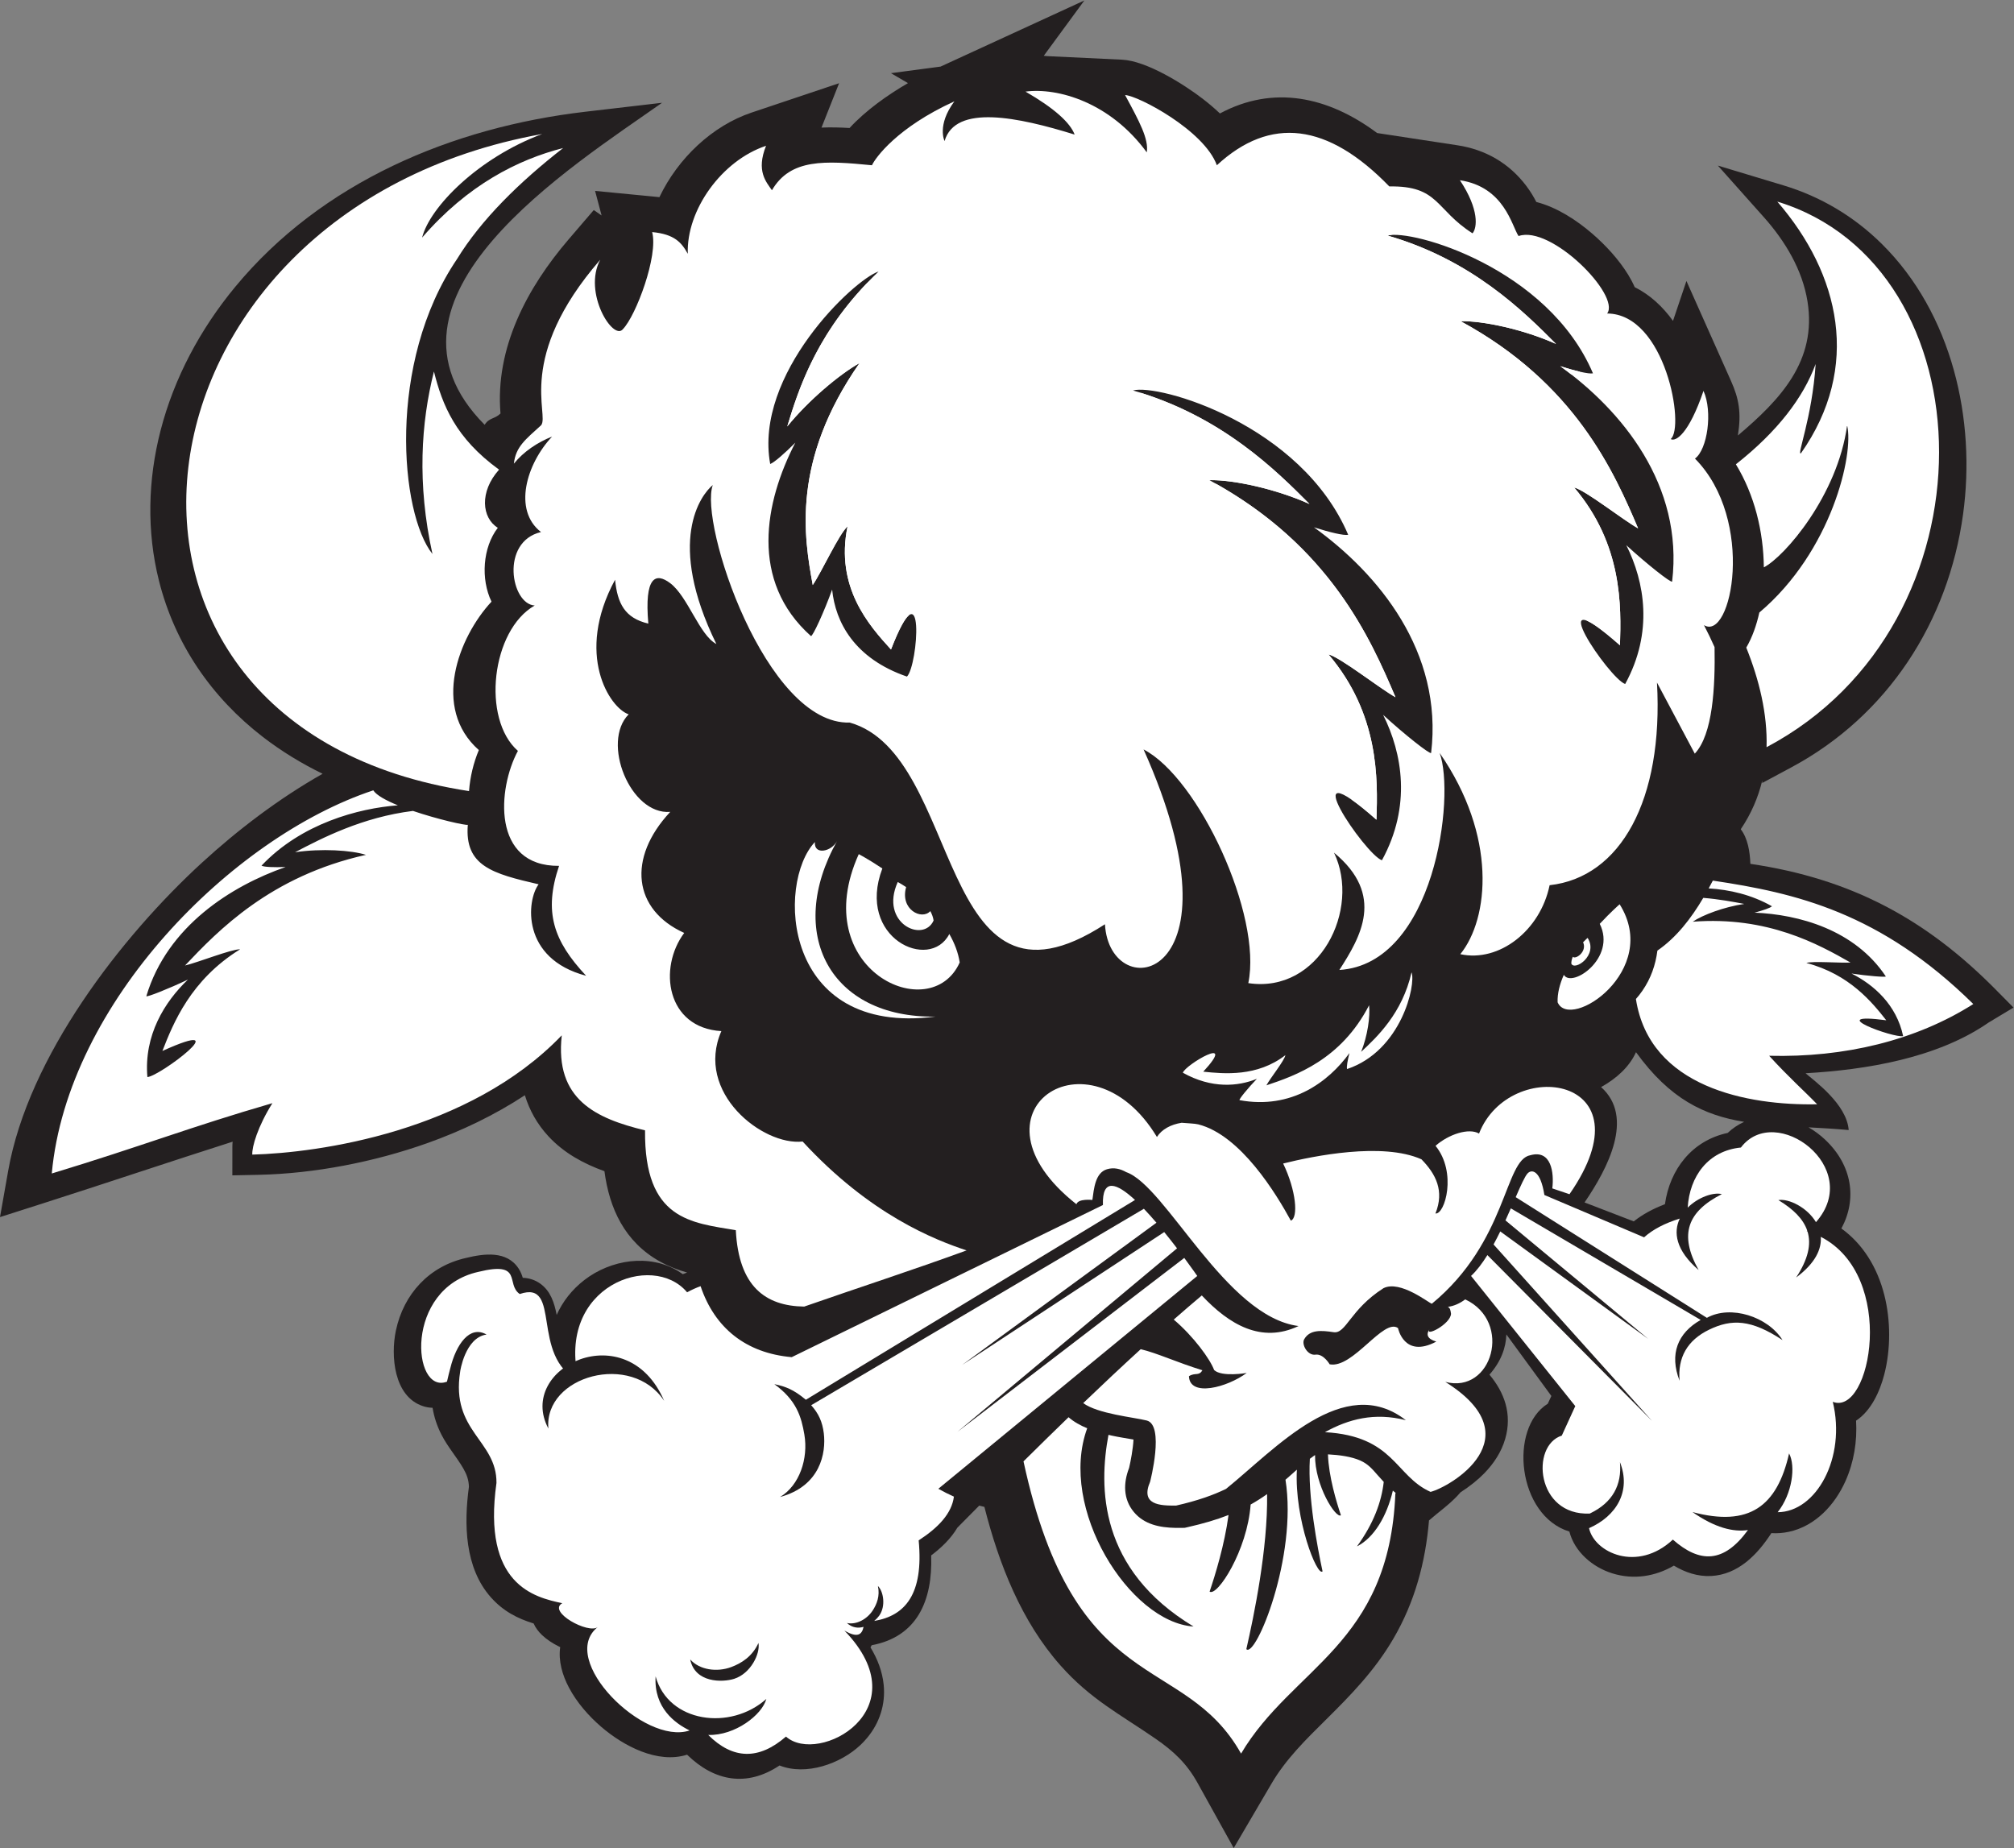
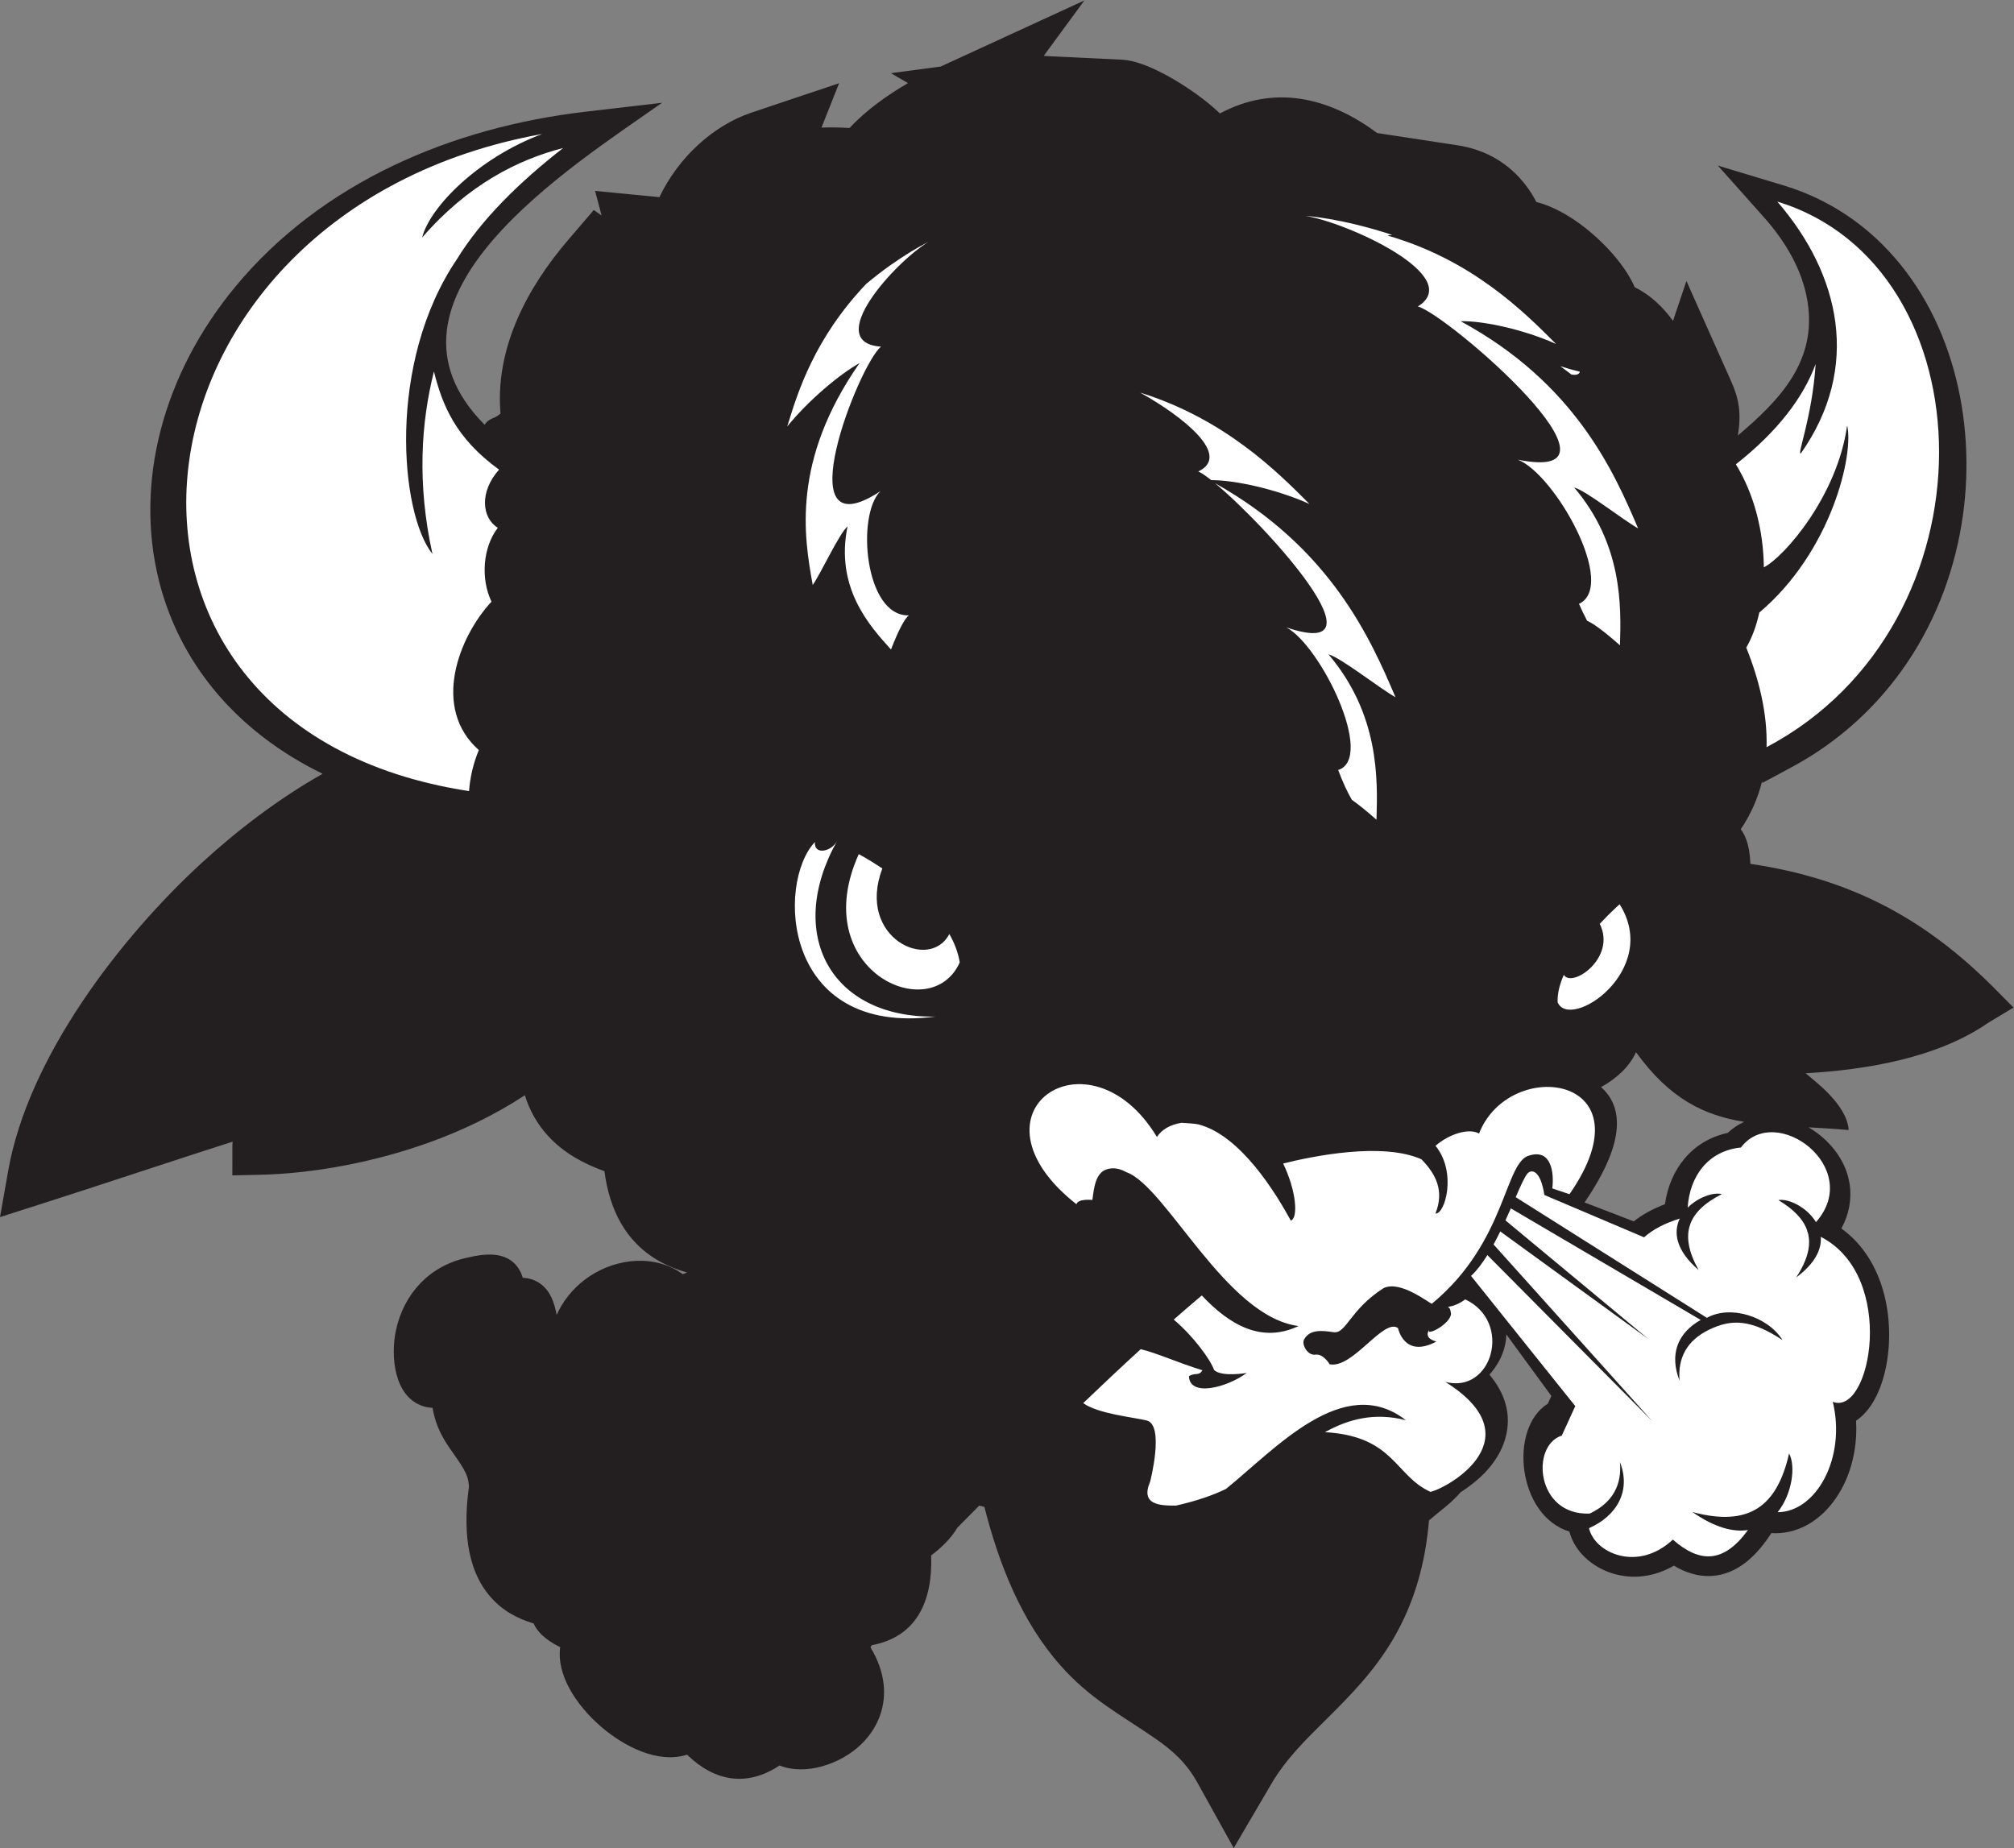
<svg xmlns="http://www.w3.org/2000/svg" viewBox="0 0 1013.253 929.787" height="929.787" width="1013.253" xml:space="preserve" id="svg2" version="1.1">
  <rect x="0" y="0" width="1013.253" height="929.787" fill="#808080" stroke="none" />
  <defs id="defs6" />
  <g transform="matrix(1.333,0,0,-1.333,0,929.787)" id="g10">
    <g transform="scale(0.1)" id="g12">
      <path id="path14" style="fill:#231f20;fill-opacity:1;fill-rule:evenodd;stroke:none" d="m 3715.34,1287.63 c -6.53,1.52 -13.02,3.15 -19.49,4.88 -28,-28.21 -55.54,-56.02 -82.49,-83.29 -24.36,-41.04 -60.06,-75.59 -98.95,-104.73 6.09,-171.314 -53.55,-307.049 -224.52,-339.002 -1.41,-2.804 -2.9,-5.508 -4.46,-8.105 26.22,-43.203 44.78,-90.625 49.84,-141.465 7.33,-73.789 -15.42,-143.613 -62.72,-200.352 -7.89,-9.472 -16.36,-18.457 -25.33,-26.914 -74.72,-70.527 -205.02,-116.679 -305.06,-76.98 -122.84,-81.984 -245.23,-60.539 -348.94,40.691 -111.83,-35.437 -240.45,33.543 -323.27,104.512 -48.15,41.262 -92.93,92.629 -122.66,148.867 -24.75,46.797 -40.38,100.235 -32.99,152.703 -1.91,0.91 -3.8,1.828 -5.66,2.746 -22.52,11.2 -45.04,25.664 -63.26,43.067 -13.22,12.629 -24.29,27.246 -31.36,43.387 -61.05,18.605 -115.18,46.71 -161.22,98.496 -99.15,111.559 -102.08,276.989 -83,417.139 -0.54,25.64 -7.98,46.48 -20.91,68.95 -25.41,44.14 -58.46,80.72 -82.45,127.49 -17.16,33.43 -28.14,67.3 -33.8,101.94 -11.97,0.27 -24.24,2.3 -36.69,6.44 -109.7,36.35 -121.91,189.93 -101.77,285.03 29.24,138.02 125.23,242.72 264.43,274.07 67.8,16.59 154.34,28.48 198.75,-39.95 7.25,-11.18 12,-22.67 15.71,-34.91 23.16,-0.88 45.73,-7.5 66.29,-22.27 38.06,-27.33 52.58,-70.86 61.7,-117.65 22.55,49.88 56.94,94.96 104.85,131.84 98.98,76.24 244.09,100.15 354.19,33.1 5.8,-3.53 11.44,-7.29 16.9,-11.27 4.24,1.67 8.51,3.27 12.8,4.79 l 3.58,1.26 c -35.02,9.99 -69.23,23.04 -102.67,41.65 -133.58,74.31 -190.99,201.1 -209.4,340.9 -78.83,28.42 -152.74,68.45 -211.35,131.68 -43.2,46.6 -71.85,99.1 -88.95,155.01 -115.25,-75.57 -239.49,-134.86 -366.88,-180.29 -200.99,-71.68 -428.24,-115.58 -636.942,-120 l -100.262,-2.12 0.129,109.92 c 0.011,5.62 0.363,11.37 1.019,17.22 C 637.309,2589.26 397.402,2508.39 156.648,2431.5 L 0,2381.46 30.922,2556.43 c 76.379,432.12 427.34,883.91 731.387,1162.73 133.789,122.7 289.291,241.55 455.291,335.51 -79.08,38.57 -154.56,84.44 -224.866,138.56 -194.402,149.68 -332.804,351.27 -392.761,589.92 -46.825,186.36 -41.871,381.19 5.957,566.8 51.371,199.37 150.554,383.64 281.41,542.01 327.56,396.44 819.73,602.86 1321.77,661.46 l 289.58,33.8 C 2161.04,6348.68 1355.78,5848.09 1829.25,5371.8 c 17.21,27.77 37.59,20.93 59.74,42.68 -20.84,247.21 100.43,474.59 257.51,657.69 l 94.55,110.21 29.51,-20.49 -24.61,92.74 231.8,-22.45 c 3.7,-0.36 7.37,-0.75 11,-1.18 70.06,146.98 199.84,269.57 347.77,319.21 l 330.39,110.86 -66.41,-167.48 c 34.64,1.51 70.12,0.62 105.92,-1.56 60.71,65.94 143.34,124.75 220.49,169.4 l -64.25,37.52 187.28,24.88 542.7,249.58 -153.25,-208.88 c 5,-0.38 9.99,-0.82 14.97,-1.33 l 280.52,-13.31 c 92.37,-4.38 232.5,-92.21 304.59,-147.68 22.03,-16.95 43.97,-35.39 64.79,-55.3 201.79,108.31 408.44,64.02 593.34,-73.86 l 303.42,-46.28 c 105.6,-16.11 195.15,-67.59 259.88,-153.68 16.19,-21.54 27.58,-40.89 37.54,-60.28 78.67,-20.31 153.06,-69.31 212.19,-120.49 50.41,-43.66 99.43,-97.07 134.53,-154.2 9.22,-15.03 17.52,-30.69 24.57,-46.75 58.71,-29.27 106.4,-74.38 144.53,-127.3 l 50.7,150.56 168.24,-377.33 c 29.85,-66.93 39.53,-119.37 26.02,-205.8 160.21,135.49 298.75,281.54 262.67,505.96 -19.25,119.72 -84.55,228.05 -164.96,318.24 l -173.36,194.47 247.99,-74.82 c 140.26,-42.32 265.78,-117.02 370.57,-220.62 266.46,-263.43 355.86,-664.55 306.95,-1020.46 -55.9,-406.92 -285.37,-760.57 -647.09,-954.77 l -111.09,-59.66 0.02,8.77 c -15.24,-63.31 -41.45,-124.84 -80.98,-183.28 26.1,-33.74 34.57,-83.42 36.33,-130.65 382.23,-56.2 664.1,-209.85 925.02,-473.58 l 68.07,-68.83 -93.72,-56.39 c -195.17,-135.46 -465.11,-178.68 -691.07,-191.54 31.91,-27.91 155.57,-116.19 162.77,-214.34 -53.2,4.77 -103.57,7.64 -151.56,10.2 22.38,-12.9 43.26,-28.38 61.88,-45.8 104.08,-97.38 121.56,-226.46 62.05,-335.97 39.61,-28.57 73.57,-64.67 101.09,-107.56 28.34,-44.2 48.36,-93.31 61.17,-144.14 23.99,-95.22 24.28,-203.94 -0.31,-299.11 -16.56,-64.06 -49.51,-137.08 -106.46,-174.52 4.62,-77.85 -8.17,-156.87 -39.99,-228.04 -40.25,-90.09 -113.43,-169.45 -212.87,-191.27 -22.2,-4.88 -44.64,-6.53 -66.87,-5.16 -52.93,-81.83 -126.06,-156.69 -227.52,-161.84 -50.59,-2.57 -97.99,13.65 -140.35,39.16 -69.77,-40.75 -151.55,-54.42 -232.46,-29.15 -74.75,23.34 -142.37,81.3 -162,157.67 -196.44,60.43 -229.37,390.59 -81.58,482.54 4.51,9.95 9.07,19.69 13.62,29.25 l -169.87,232.29 c -1.44,-48.71 -19.33,-101.24 -63.85,-151.81 55.81,-66.54 86.74,-147.98 59.46,-242.46 -14.34,-49.64 -43.24,-93.17 -79.03,-129.96 -23.39,-24.04 -55.25,-49.76 -89.59,-71.68 -3.53,-4.12 -7.18,-8.2 -10.95,-12.24 -32.68,-35.07 -72.74,-62.91 -107.99,-93.88 C 5379.94,1078.18 5339.8,928.145 5258.26,789.082 5188.32,669.813 5099.69,578.691 5002.66,482.773 4927.91,408.887 4852.85,335.117 4799.1,243.469 L 4656.33,0 4519.28,246.797 c -40.51,72.961 -90.74,119.48 -158.32,166.101 -134.26,92.61 -244.71,148.223 -357.99,275.762 -147.77,166.379 -232.68,382.62 -287.63,598.97 z m 2867.41,1453.25 c -151.03,24.97 -279.82,85.59 -408.06,262.93 -25.35,-55.93 -74.49,-99.81 -131.86,-131.72 127.03,-113.05 25.55,-306.78 -62.38,-435.36 l 185.66,-71.49 c 33.4,26.48 73.21,48.03 117.76,64.84 18.36,131.47 102.2,240.27 236.79,269.08 18.34,17.29 39.18,31.37 62.09,41.72 v 0" />
-       <path id="path16" style="fill:#ffffff;fill-opacity:1;fill-rule:evenodd;stroke:none" d="m 6464.59,3651.43 c 311.68,-46.39 632.11,-119.86 983.11,-465.82 -217.45,-138.1 -486.74,-202.4 -770.53,-195.33 74.96,-82.19 132.11,-132.25 181.09,-183.05 -261.15,-5.3 -632.58,63.41 -683.94,397.37 8.06,8.95 16.17,19.14 24.66,31.45 32.09,46.51 49.61,97.79 56.45,151.21 71.6,49.34 126.87,120.81 173.16,199.04 59.73,-4.98 112.33,-14.8 154.67,-22.86 -76.31,-11.33 -157.63,-41.8 -194.49,-67.16 282.66,21.85 474.61,-85.18 595.41,-154.01 -38.05,-2.51 -142.77,6.25 -166.6,-1.59 163.2,-42.93 248.32,-148.79 301.58,-216.34 -244.14,31.75 29.92,-68.65 63.71,-59.68 -25.27,118.98 -111.5,194.2 -194.82,236.07 60.84,-9.08 129.63,-14.69 129.39,-10.79 -117.28,176.33 -328.69,233.8 -495.43,240.56 32.35,8.55 59.79,17.96 65.69,24.11 -76.72,43.73 -160.43,62.79 -238.77,67.43 5.33,9.74 10.54,19.55 15.66,29.39 z m -1227.6,2434.6 c 317.19,-91.35 512.91,-285.37 635.84,-409.07 -123.24,55.38 -276.74,87.86 -360.19,85.88 432.3,-234.14 579.24,-569.01 669.94,-781.89 -57.7,32.12 -197.6,143.22 -241.29,154.27 182.79,-215.32 177.64,-448.12 172.83,-595.67 -312.48,275.31 -39.63,-127.17 19.71,-146 106.89,195.47 73.57,385.06 4.28,523.8 76.46,-70.28 168.53,-143.05 172.87,-137.18 43.77,364.71 -190.75,646.37 -422.13,812.84 56.78,-18.08 107.5,-30.29 123.4,-26.97 -169.75,398.65 -684.52,545.17 -775.26,519.99 z M 3316.06,5950.41 c -231.96,-220.65 -301.87,-443.67 -344.81,-584.91 79.54,98.29 198.04,197.66 272.92,239.31 -257.84,-369.92 -209.67,-656.76 -176.67,-837.7 33.95,49.92 98.59,191.93 131.35,221.35 -47.14,-229.81 81.25,-374.07 163.99,-464.71 129.94,334.33 102.69,-59.88 60.23,-102.26 -198.52,68.42 -269.89,205.18 -282.4,328.34 -30.24,-83.64 -72.98,-176.88 -79.94,-175.4 -232.71,207.64 -175.09,505.9 -59,729.86 -40.59,-40.59 -78.96,-74.35 -94.79,-80.43 -61.9,338.81 315.46,695.8 409.12,726.55 z m 960.11,-448.96 c 332.31,-95.71 537.37,-298.98 666.17,-428.58 -129.12,58.03 -289.94,92.05 -377.38,89.98 452.91,-245.31 606.88,-596.15 701.9,-819.18 -60.45,33.65 -207.02,150.04 -252.8,161.62 191.51,-225.58 186.12,-469.49 181.08,-624.08 -327.41,288.45 -41.53,-133.23 20.64,-152.96 111.99,204.8 77.09,403.42 4.47,548.79 80.12,-73.63 176.59,-149.87 181.14,-143.73 45.86,382.11 -199.85,677.19 -442.27,851.61 59.49,-18.95 112.64,-31.73 129.3,-28.26 -177.85,417.67 -717.17,571.17 -812.25,544.79 z M 1765.64,3862.01 c -9.8,-2.55 -113.37,20.66 -207.08,52.48 -191.14,-23.79 -343.3,-102.59 -444.91,-155.99 99.3,14.84 212.12,7.76 267.62,-9.85 -360.2,-80.01 -558.618,-286.08 -682.918,-417.6 48.324,11.29 175.398,61.94 208.05,61.2 -186.925,-115.34 -252.75,-279.45 -293.437,-383.77 291.933,132.16 -11.223,-96.8 -56.699,-98.46 -13.653,157.74 65.172,284.09 153.031,367.83 -72.293,-34.38 -155.824,-67.46 -157,-62.51 79.133,264.05 320.558,415.79 525.593,487.45 -43.53,-1.63 -81.245,-0.32 -90.937,5.1 150.417,159.19 366.307,216.55 514.657,227.71 -44.82,18.3 -80.83,37.99 -92.75,56.56 C 874.883,3815.23 254.309,3189.75 195.449,2546.02 c 343.653,104.28 519.692,174.67 832.671,265.43 -55.265,-88 -77.636,-164.84 -75.897,-194.18 249.907,6.7 818.057,85.83 1167.987,450.15 -27.05,-243.12 129.88,-313.77 314.33,-358.61 -3.24,-339.1 175,-348.26 342.57,-376.83 10.9,-212.17 111.25,-286.11 258.03,-288.31 203.89,71.13 411.64,138.52 613.01,212.06 -117.66,38.85 -363.46,133.43 -618.83,410.97 -150.36,-16.9 -408.09,184.94 -306.72,416.69 -207.76,12.39 -239.06,238.38 -140.2,370.57 -192.7,87.05 -216.31,281.88 -52.7,456.92 -151.15,-12.31 -261.11,263.42 -156.95,368.14 -71.35,23.78 -204.05,225.92 -51.37,507.97 9.05,-89.56 36.62,-144.59 125.56,-165.52 -15.44,177.26 27.34,194.29 82.61,152.55 66.71,-50.37 110.22,-196.34 174.23,-229.6 -190.25,388.11 -58.76,562.79 -13.55,599.97 -52.77,-143.26 200.18,-905.98 516.95,-896.46 431.32,-122.02 322.91,-1176.88 963.19,-761.23 17.6,-314.07 541.02,-222.19 145.74,659.84 207.85,-107.5 448.62,-626.07 395.28,-882.03 268.34,-40.49 426.07,278.35 323.47,492.44 194.07,-160.28 100.2,-318.17 20.28,-442.78 360.25,22.71 438.26,656.61 378.34,819.28 217.2,-313.32 187.22,-624.91 78.08,-759.7 146.64,-31.91 301.86,89.09 337.05,260.32 267.78,29.49 429.96,321.53 405.24,764.81 47.56,-89.42 95.11,-178.84 142.67,-268.25 68.3,73.07 77.23,251.28 74.63,402.07 -11.99,27.07 -25.31,54.76 -40,83.06 103.95,-63.51 196.06,395.78 -33.94,628.54 47.09,34 67.48,177.25 32.17,255.54 -55.02,-161.56 -104.56,-193.2 -123.79,-181.85 54.62,44.04 -19.36,472.5 -239.85,473.92 51.68,68.69 -212.3,335.14 -334.33,292.33 -25.59,37.4 -52.82,185.26 -221.33,210.68 74.06,-111.56 64.98,-180.34 47.58,-200.41 -141.51,90.02 -126,180.14 -314.07,176.99 -232.18,239.73 -449.14,266.37 -650.88,79.93 -47.73,131.66 -297.07,262.65 -346.38,264.96 53.73,-99.53 90.04,-166.18 81.83,-216.27 -137.83,188.82 -335.91,245.24 -457.61,229.26 108.73,-62.79 168.26,-117.02 185.41,-162.17 -212.91,65.93 -449.94,115.91 -490.95,-24.42 0,0 -29.99,59.44 37.06,149.8 -215.47,-97.98 -298.25,-213.09 -311.11,-241.16 -177.14,17.32 -307.33,25.83 -377.51,-94.37 -21.72,31.71 -60.34,72.67 -22.2,167.78 -167.21,-55.47 -301.29,-242.54 -295.33,-407.59 -23.8,42.79 -49.97,73.89 -134.54,81.99 23.86,-88.93 -60.72,-314.84 -110.2,-366.23 -36.4,-46.51 -152.14,137.07 -85.81,261.79 -320.34,-369.21 -190.76,-583.48 -222.88,-624.51 -59.34,-54.06 -96.14,-81.37 -102.98,-145.14 36.54,45.26 88.91,80.37 144.38,102.3 -97.53,-103.21 -148.42,-278.25 -42,-360.4 -154.37,-36.67 -113.61,-272.28 -23.7,-277.27 -163.29,-92.36 -201.51,-427.74 -63.46,-548.73 -76.62,-141.43 -100.2,-436 155.31,-433.98 -58.83,-174.18 -21.2,-282.98 102.15,-414.8 -246.33,64.86 -224.75,284.8 -179.35,345.23 -173.25,40.08 -279.8,68.57 -267.2,224.51 z M 3862.93,1459.47 c 194.57,-900.322 604.53,-717.302 821.13,-1102.958 194.12,327.343 559.48,409.269 582.37,982.038 l 1.44,1.61 c -3.69,2.89 -7.32,5.86 -10.9,8.89 -22.67,-96.3 -70.74,-177.85 -135.47,-210.5 63.11,86.66 92.66,168.51 101.06,243.47 -7.54,7.96 -15.1,16.34 -22.81,25.2 -20.45,23.41 -36.39,42.29 -65.39,55.25 -33.64,15.02 -79.07,21.21 -122.35,23.45 2.72,-83.58 32.31,-180.51 48.95,-229.94 -19.28,-13.3 -98.91,112.59 -97.68,227.44 -6.68,-4.6 -13.18,-9.34 -19.57,-14.2 -8.42,-142.09 28.54,-334.18 47.93,-424.83 -20.19,-21.94 -106.72,196.74 -96.91,383.79 -4.65,-4.14 -9.3,-8.34 -14.01,-12.59 -9.82,-8.88 -19.47,-17.37 -28.98,-25.48 45.9,-290.46 -112.87,-674.805 -147.78,-639.426 28.68,125.144 81.37,379.886 78.38,585.156 -20.6,-14.54 -41.15,-27.55 -62.13,-39.32 -12.48,-173.11 -126.01,-348.571 -154.88,-328.661 21.53,63.891 56.55,177.431 71.45,289.151 -45.8,-18.08 -96.02,-32.63 -154.77,-45.95 l -10.64,-2.42 -10.94,-0.14 c -8.13,-0.11 -16.25,-0.15 -24.38,-0.02 -58.28,1.04 -117.12,12.5 -156.62,59.85 -40.82,48.99 -39.74,110.17 -17.98,166.26 5.85,24.63 15.05,73.09 16.64,107.25 -27.11,4.81 -54.89,8.87 -81.31,14.71 -4.34,0.96 -8.71,1.97 -13.13,3 -36.87,-197.25 -37.05,-507.47 321.19,-723.468 -241.44,16.535 -512.01,446.168 -401.52,748.308 -25.78,10.61 -50.12,24.08 -70.37,41.67 -57.29,-55.43 -114.16,-111.25 -170.02,-166.59 v 0" />
-       <path id="path18" style="fill:#ffffff;fill-opacity:1;fill-rule:evenodd;stroke:none" d="m 4900.96,1970.22 c -140.02,-66.44 -261.51,5.15 -365.08,115.44 -34.71,-29.17 -70.06,-59.61 -105.88,-91.07 75.04,-63.57 137.52,-149.75 152.38,-190.4 28.89,-27.33 122.99,-11.01 122.99,-11.01 -73.75,-54.67 -215.08,-92.31 -218.01,-12.31 23.48,15.1 37.35,-0.61 50.75,22.46 -95.26,29.33 -171.31,65.08 -232.76,79.52 -71.76,-65.55 -144.57,-134 -217.11,-203.53 55.78,-40.65 189.79,-53.14 239.69,-65.62 68.5,-17.12 12.85,-231.15 12.85,-231.15 -37.71,-87.65 37.46,-90.71 98.46,-89.89 80.14,18.16 140.21,39.57 188.14,62.95 187.54,151.66 444.1,441.04 678.66,259.23 -118.5,30.42 -216.82,3.99 -305.47,-45.2 261.93,-14.83 264.23,-165.34 398.61,-225.36 71.93,17.77 393.24,203.77 55.64,415.22 176.88,-47.29 255.49,226.61 75.3,311.33 -20.37,-15.17 -42.19,-25.17 -65.61,-28.16 8.79,-4.75 9.87,-11.99 11.97,-26.36 -2.16,-39.41 -100.58,-89.2 -81.32,-57.79 -12.64,-19.43 -10.12,-36.2 25.68,-47.09 -121.86,-64.73 -144.45,51.12 -144.45,51.12 -54.59,39.34 -170.06,-153.9 -257.93,-136.73 0,0 -23.54,40.67 -53.5,36.39 -29.98,-4.28 -53.51,38.52 -42.81,57.79 20.94,37.44 64.67,34.03 111.01,27.01 47.39,-7.17 61.96,85.46 188.46,166.14 63.18,31.58 172.29,-56.86 182.52,-58.76 285.61,235.55 273.3,543.63 371.93,560.61 79.16,21.85 89.77,-66.46 82.66,-125.3 l 64.81,-21.89 c 312.07,449.17 -226.1,523.56 -341.37,228.89 -38.46,22.45 -114.77,-2.69 -164.18,-46.26 81.93,-100.55 35.35,-260.22 -0.31,-255.33 34.45,85.37 1.58,148.73 -52.88,204.47 -147.3,65.48 -407.34,12.65 -521.91,-15.94 49.1,-101.71 57.91,-204.77 29.02,-215.64 -54.62,100.21 -188.86,322.54 -349.29,363.38 -13.75,3.5 -40.39,3.8 -62.87,6.05 -41.27,-6.57 -74.91,-24.75 -93.29,-53.57 -255.72,423.14 -744.09,93.14 -303.78,-253.9 6.36,22.22 60.15,16.14 60.15,16.14 5.96,42.66 10.65,102.7 55.31,116 25.82,7.69 50.34,1.53 72.47,-10.99 150.03,-52 375.54,-545.78 650.35,-580.89 v 0" />
+       <path id="path18" style="fill:#ffffff;fill-opacity:1;fill-rule:evenodd;stroke:none" d="m 4900.96,1970.22 c -140.02,-66.44 -261.51,5.15 -365.08,115.44 -34.71,-29.17 -70.06,-59.61 -105.88,-91.07 75.04,-63.57 137.52,-149.75 152.38,-190.4 28.89,-27.33 122.99,-11.01 122.99,-11.01 -73.75,-54.67 -215.08,-92.31 -218.01,-12.31 23.48,15.1 37.35,-0.61 50.75,22.46 -95.26,29.33 -171.31,65.08 -232.76,79.52 -71.76,-65.55 -144.57,-134 -217.11,-203.53 55.78,-40.65 189.79,-53.14 239.69,-65.62 68.5,-17.12 12.85,-231.15 12.85,-231.15 -37.71,-87.65 37.46,-90.71 98.46,-89.89 80.14,18.16 140.21,39.57 188.14,62.95 187.54,151.66 444.1,441.04 678.66,259.23 -118.5,30.42 -216.82,3.99 -305.47,-45.2 261.93,-14.83 264.23,-165.34 398.61,-225.36 71.93,17.77 393.24,203.77 55.64,415.22 176.88,-47.29 255.49,226.61 75.3,311.33 -20.37,-15.17 -42.19,-25.17 -65.61,-28.16 8.79,-4.75 9.87,-11.99 11.97,-26.36 -2.16,-39.41 -100.58,-89.2 -81.32,-57.79 -12.64,-19.43 -10.12,-36.2 25.68,-47.09 -121.86,-64.73 -144.45,51.12 -144.45,51.12 -54.59,39.34 -170.06,-153.9 -257.93,-136.73 0,0 -23.54,40.67 -53.5,36.39 -29.98,-4.28 -53.51,38.52 -42.81,57.79 20.94,37.44 64.67,34.03 111.01,27.01 47.39,-7.17 61.96,85.46 188.46,166.14 63.18,31.58 172.29,-56.86 182.52,-58.76 285.61,235.55 273.3,543.63 371.93,560.61 79.16,21.85 89.77,-66.46 82.66,-125.3 l 64.81,-21.89 c 312.07,449.17 -226.1,523.56 -341.37,228.89 -38.46,22.45 -114.77,-2.69 -164.18,-46.26 81.93,-100.55 35.35,-260.22 -0.31,-255.33 34.45,85.37 1.58,148.73 -52.88,204.47 -147.3,65.48 -407.34,12.65 -521.91,-15.94 49.1,-101.71 57.91,-204.77 29.02,-215.64 -54.62,100.21 -188.86,322.54 -349.29,363.38 -13.75,3.5 -40.39,3.8 -62.87,6.05 -41.27,-6.57 -74.91,-24.75 -93.29,-53.57 -255.72,423.14 -744.09,93.14 -303.78,-253.9 6.36,22.22 60.15,16.14 60.15,16.14 5.96,42.66 10.65,102.7 55.31,116 25.82,7.69 50.34,1.53 72.47,-10.99 150.03,-52 375.54,-545.78 650.35,-580.89 " />
      <path id="path20" style="fill:#ffffff;fill-opacity:1;fill-rule:evenodd;stroke:none" d="m 6112.87,3562.13 c 0,0 -33.44,-29.06 -75.04,-73.86 64.3,-129.59 -106.05,-243.97 -135.58,-192.41 -15.45,-35.07 -24.71,-70.37 -23.46,-103.65 46.99,-109.6 390.82,120.42 234.08,369.92 z m -2871.7,189.2 c 0,0 37.48,-19.65 89,-54.11 -99.53,-262.79 179.18,-390.69 252.78,-247.31 19.52,-34.18 33.57,-70.16 39.19,-107.38 -109.16,-243.99 -577.88,-27.82 -380.97,408.8 v 0" />
-       <path id="path22" style="fill:#ffffff;fill-opacity:1;fill-rule:evenodd;stroke:none" d="m 5992.05,3435.27 c 0,0 -7.38,-6.41 -17.05,-16.56 15.98,-35.56 -28.81,-66.53 -38.83,-54.62 -3.73,-8.82 -5.94,-17.66 -5.62,-26.02 12.34,-28.8 102.69,31.64 61.5,97.2 z m -2603.75,210.8 c 0,0 13.33,-6.98 31.64,-19.23 -23.73,-83.98 58.4,-126.27 91.29,-90.57 6.15,-11.32 10.55,-23.18 12.4,-35.42 -38.77,-86.68 -205.28,-9.88 -135.33,145.22 v 0" />
      <path id="path24" style="fill:#ffffff;fill-opacity:1;fill-rule:nonzero;stroke:none" d="m 1770.21,3989.32 c -1578.276,240.55 -1338.999,2189.63 276.31,2480.11 -240.88,-89.49 -424.57,-275.97 -453.36,-391.05 171.8,198.84 361.77,294.51 532.3,338.05 -166.34,-129.37 -310.22,-271.53 -400.57,-419.05 -266.06,-392.49 -214.42,-961.53 -92.69,-1113.21 -58.71,265.67 -42.96,496.35 5.6,688.78 31.53,-126.04 80.99,-250.95 245.79,-370.4 -74.98,-83.6 -65.24,-182.23 -4.75,-219.55 -57.26,-74.05 -64.86,-194.02 -23.8,-278.71 -124.61,-133.97 -227.07,-401.58 -47.83,-560.18 -20.17,-48.13 -32.98,-101.35 -37,-154.79 v 0" />
      <path id="path26" style="fill:#ffffff;fill-opacity:1;fill-rule:nonzero;stroke:none" d="m 6667.42,4155.04 c 880.26,466.01 842.44,1815.28 40.55,2059.16 236.7,-273.58 317.64,-624.69 89.28,-949.72 -17.45,-10.93 42.11,132.25 55.43,336.79 -46.51,-125.97 -142.7,-253.89 -301.06,-378.55 70.41,-115.45 104.02,-253.5 105.53,-388.91 79.18,40.67 278.69,272.8 314.3,535.86 26.3,-107.69 -58.13,-476 -331.31,-706.38 -10.41,-46.83 -26.25,-92.96 -49.3,-132.43 49.06,-122.31 80.21,-250.73 76.58,-375.82 v 0" />
-       <path id="path28" style="fill:#ffffff;fill-opacity:1;fill-rule:nonzero;stroke:none" d="m 5327.5,3305.25 c -34.86,-154.16 -129.75,-243.82 -190.31,-300.07 24.14,59.12 34.74,134.18 30.06,175.79 -105.96,-205.76 -278.05,-265.56 -387.56,-302.23 14.59,27.42 67.71,92.61 71.7,113.9 -106.8,-82.38 -231.12,-70.58 -309.98,-62.33 133.12,144.51 -69.52,24.76 -76.98,-4.01 108.87,-60.93 208.48,-51.87 279.42,-22.92 -34.14,-35.24 -68.91,-78.15 -65.59,-80.55 196.31,-36.25 336.21,69.23 414.87,177.72 -7.15,-27.52 -11.45,-52.27 -8.99,-60.31 205.1,68.63 260.74,318.87 243.36,365.01 v 0" />
-       <path id="path30" style="fill:#ffffff;fill-opacity:1;fill-rule:evenodd;stroke:none" d="M 4162.66,2427.02 2988.18,1852.81 c -172.12,15.09 -290.61,109.42 -344,267.83 -16.13,-5.69 -33.1,-13.35 -50.91,-23.03 -130.18,155.55 -496.1,24.02 -408.95,-333.93 -186.05,92.41 -61.24,382.45 -222.71,327.45 -54.25,37.1 14.35,125.49 -156.34,83.57 -281.13,-62.67 -249.82,-465.14 -118.27,-414.32 4.17,19.76 9.41,38.19 12.69,51.44 22.14,89.41 73.11,162.84 136.66,126.32 -81.09,-11.02 -100.21,-140.95 -99.6,-140.31 -35.64,-225.52 138.45,-258.39 137.04,-419.69 -54.15,-384.71 142.64,-431.57 248.39,-453.96 -57.3,-32.215 99.5,-117.879 133.88,-89.981 C 2103,711.953 2431.05,386.191 2602.8,443.828 c -55.21,26.953 -135.53,85.43 -128.42,204.219 47.96,-174.856 282.17,-206.535 417.89,-85.266 -15.73,-59.765 -117.83,-138.828 -219.26,-135.894 93.26,-93.039 191.06,-95.09 293.43,-6.133 121.9,-109.199 510.38,100.359 220.45,400.23 50.66,-29.882 66.49,-14.48 72.37,13.848 -20.26,-5.801 -42.6,-3.836 -62.92,14.609 35.77,-7.656 75.8,14.219 97.32,47.051 15.7,23.965 27.91,54.914 19.86,92.387 20.37,-19.16 30.99,-75.734 4.44,-112.27 -4.33,-5.972 -10.71,-12.879 -18.51,-19.441 116.43,19.285 187.23,100.488 167.82,304.132 74.64,48.29 124.95,101.98 133,165.07 -19.88,8.85 -39.47,18.74 -58.77,29.67 l 977.25,803.19 c 0,0 -19.39,28.11 -49.08,68.13 l -856.46,-656.75 829.19,692.94 c -14.94,19.52 -31.29,40.4 -48.4,61.36 l -763.01,-501.69 733.64,536.92 c -15.7,18.37 -31.68,36.23 -47.4,52.71 l -1255.7,-741.48 c 27.86,-30.89 42.42,-62.78 47.66,-105.84 9.03,-74.18 -12.61,-199.28 -165.12,-240.59 73.51,43.92 107.24,145.28 91.73,235.89 -11.31,66.11 -29,129.02 -113.32,190.06 42.79,-8.79 72.86,-20.49 118.97,-58.89 l 1242.28,754.05 c -68.52,63.54 -124.49,85.12 -121.07,-19.03 z M 2862.57,774.031 c -22.91,-50.828 -63.93,-76.519 -102.99,-91.035 -53.52,-19.891 -119.28,-10.965 -154.56,28.859 17.91,-88.984 121.63,-87.167 165.87,-73.117 62.62,19.875 99,95.285 91.68,135.293 v 0" />
      <path id="path32" style="fill:#ffffff;fill-opacity:1;fill-rule:evenodd;stroke:none" d="m 5828.83,2464.88 376.33,-159.78 c 32.95,29.56 77.85,53.14 134.72,70.74 -24.49,-51.11 -16.11,-119.16 71.17,-194.27 -76.09,136.15 -40.44,221.38 87.66,286.64 -32.66,8.02 -89.82,-12.05 -128.94,-51.02 7.01,117.58 76.5,214.54 200.78,226.86 130.21,171.83 464.72,-75.5 283.34,-281.66 -33.21,55.58 -102.99,89.88 -141.86,83.22 57.33,-34.56 94.34,-72.01 108.91,-115.32 -0.71,-0.58 -1.35,-1.19 -2.05,-1.77 0.99,-0.31 1.95,-0.68 2.93,-0.99 15.35,-49.08 2.13,-105.67 -42.78,-174.07 72.91,54.2 96.51,107.52 93.01,153.5 289.28,-148.51 188.4,-678.71 45.29,-622.68 51.25,-211.92 -62.85,-415.96 -208.02,-416.67 55.35,69.86 68.61,173.93 43.08,221.84 -45.11,-199.54 -150.15,-278.55 -364.59,-221.3 84.36,-59.15 153.91,-76.21 209.32,-67.91 -91.27,-125.66 -181.7,-125.61 -283.36,-36.06 -134.49,-125.29 -296.25,-48.79 -316.41,43.2 103.69,45.59 159.83,139.48 116.7,249.2 7.91,-86.7 -28.49,-152.73 -111.42,-192.84 l -2.54,-1.23 c -201.99,-8.96 -224.44,256.49 -105.57,294.21 16.58,36.74 33.61,73.92 50.92,111.35 l -393.36,491.32 c 21.64,20.06 42.27,47.54 61.64,78.68 l 621.86,-626.39 -598.56,666.5 c 8.75,16.04 17.19,32.56 25.29,49.17 L 6220.61,1921.79 5681.97,2369 c 7.07,15.46 13.83,30.7 20.24,45.36 l 716.62,-421.07 c -86.95,-49.04 -119.04,-129.29 -79.65,-229.59 -7.89,86.72 28.5,152.73 111.43,192.85 85.31,41.27 158.65,38.96 277.1,-39.38 -55.13,88.51 -195.72,134.02 -285.62,84.05 l -721.48,455.48 c 19.1,43.99 34.25,77.98 44.66,89.45 14.85,16.34 48.68,14.14 63.56,-81.27 v 0" />
-       <path id="path34" style="fill:#231f20;fill-opacity:1;fill-rule:nonzero;stroke:none" d="m 2506.72,1687.81 c -122.58,186.51 -454.01,94.53 -437.03,-104.37 -122.61,230.02 296.45,431.61 437.03,104.37 v 0" />
      <path id="path36" style="fill:#ffffff;fill-opacity:1;fill-rule:nonzero;stroke:none" d="m 3159.61,3801.38 c -196.36,-350.08 -25.57,-669.49 371.23,-663.19 -579.98,-75.29 -600.61,505.62 -455.2,658.75 -4.18,-50.14 62.27,-37.18 83.97,4.44 v 0" />
      <path id="path38" style="fill:#ffffff;fill-opacity:1;fill-rule:evenodd;stroke:none" d="m 3503.38,6061.58 c 0,0 -106.85,-51.04 -234.17,-158.04 -194.85,-204.95 -258.06,-406.8 -297.96,-538.04 79.54,98.29 198.04,197.66 272.92,239.31 -257.84,-369.92 -209.67,-656.76 -176.67,-837.7 33.95,49.92 98.59,191.93 131.35,221.35 -47.14,-229.81 81.25,-374.07 163.99,-464.71 30.29,77.93 52.02,116.25 67.04,128.69 l -0.01,0.02 c -166.74,-3.96 -198.42,379.32 -106.98,468.68 -365.41,-240.09 -78.72,483.67 2.45,545.56 -222.9,15.68 53.04,319.86 178.04,394.88 v 0" />
      <path id="path40" style="fill:#ffffff;fill-opacity:1;fill-rule:evenodd;stroke:none" d="m 5195.18,3882.11 -0.51,-0.49 c -39.1,34.44 -69.38,58.64 -92.37,74.66 -16.89,28.81 -34.17,66.03 -51.69,112.64 140.5,45.2 -65.55,468.65 -195.45,538.05 391.79,-131.95 -75.67,384 -269.42,544.43 436.88,-244.68 587.56,-588.15 681.12,-807.73 -60.45,33.65 -207.02,150.04 -252.8,161.62 191.15,-225.15 186.14,-468.56 181.12,-623.18 z m -623.7,1280.82 c -21.17,16.74 -38.16,28.24 -49,32.66 126.33,59.94 -53.34,205.01 -219.2,297.71 316.41,-98.7 513.81,-294.39 639.06,-420.43 -125.97,56.62 -282.13,90.37 -370.86,90.06 v 0" />
      <path id="path42" style="fill:#ffffff;fill-opacity:1;fill-rule:evenodd;stroke:none" d="m 4926.89,6160.43 c 0,0 135.14,-8.29 327.62,-71.91 -6.89,-0.37 -12.81,-1.18 -17.52,-2.49 317.19,-91.35 512.91,-285.37 635.84,-409.07 -123.24,55.38 -276.74,87.86 -360.19,85.88 432.3,-234.14 579.24,-569.01 669.94,-781.89 -57.7,32.12 -197.6,143.22 -241.29,154.27 182.79,-215.32 177.64,-448.12 172.83,-595.67 -62.73,55.27 -101.83,83.18 -123.85,92.41 -10.07,18.88 -20.33,40.17 -30.78,64.01 145.9,68.21 -90.58,488.99 -230.6,544.17 478.94,-96.26 -265.16,547.81 -377.44,578.27 180.6,113.46 -265.61,316.63 -424.56,342.02 z m 1035.9,-588.22 c -2.65,-11.14 -15.08,-13.41 -32.09,-10.6 -13.92,10.88 -27.89,21.35 -41.85,31.4 27.07,-8.62 52.73,-15.9 73.94,-20.8 v 0" />
    </g>
  </g>
</svg>